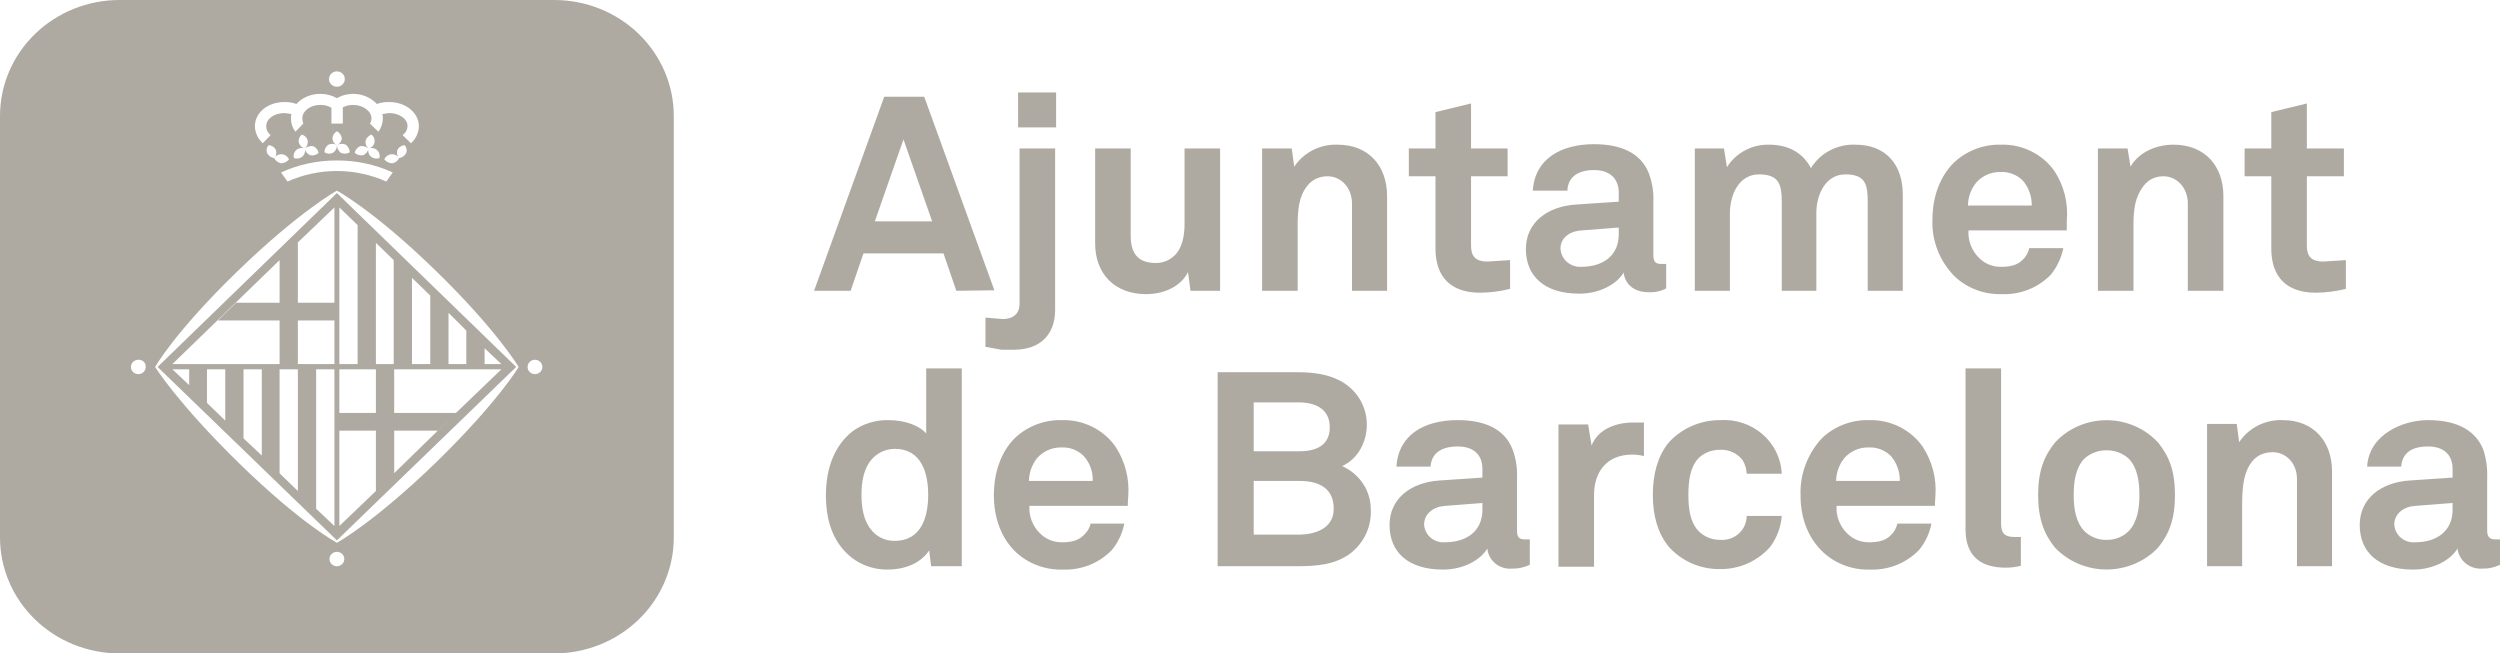
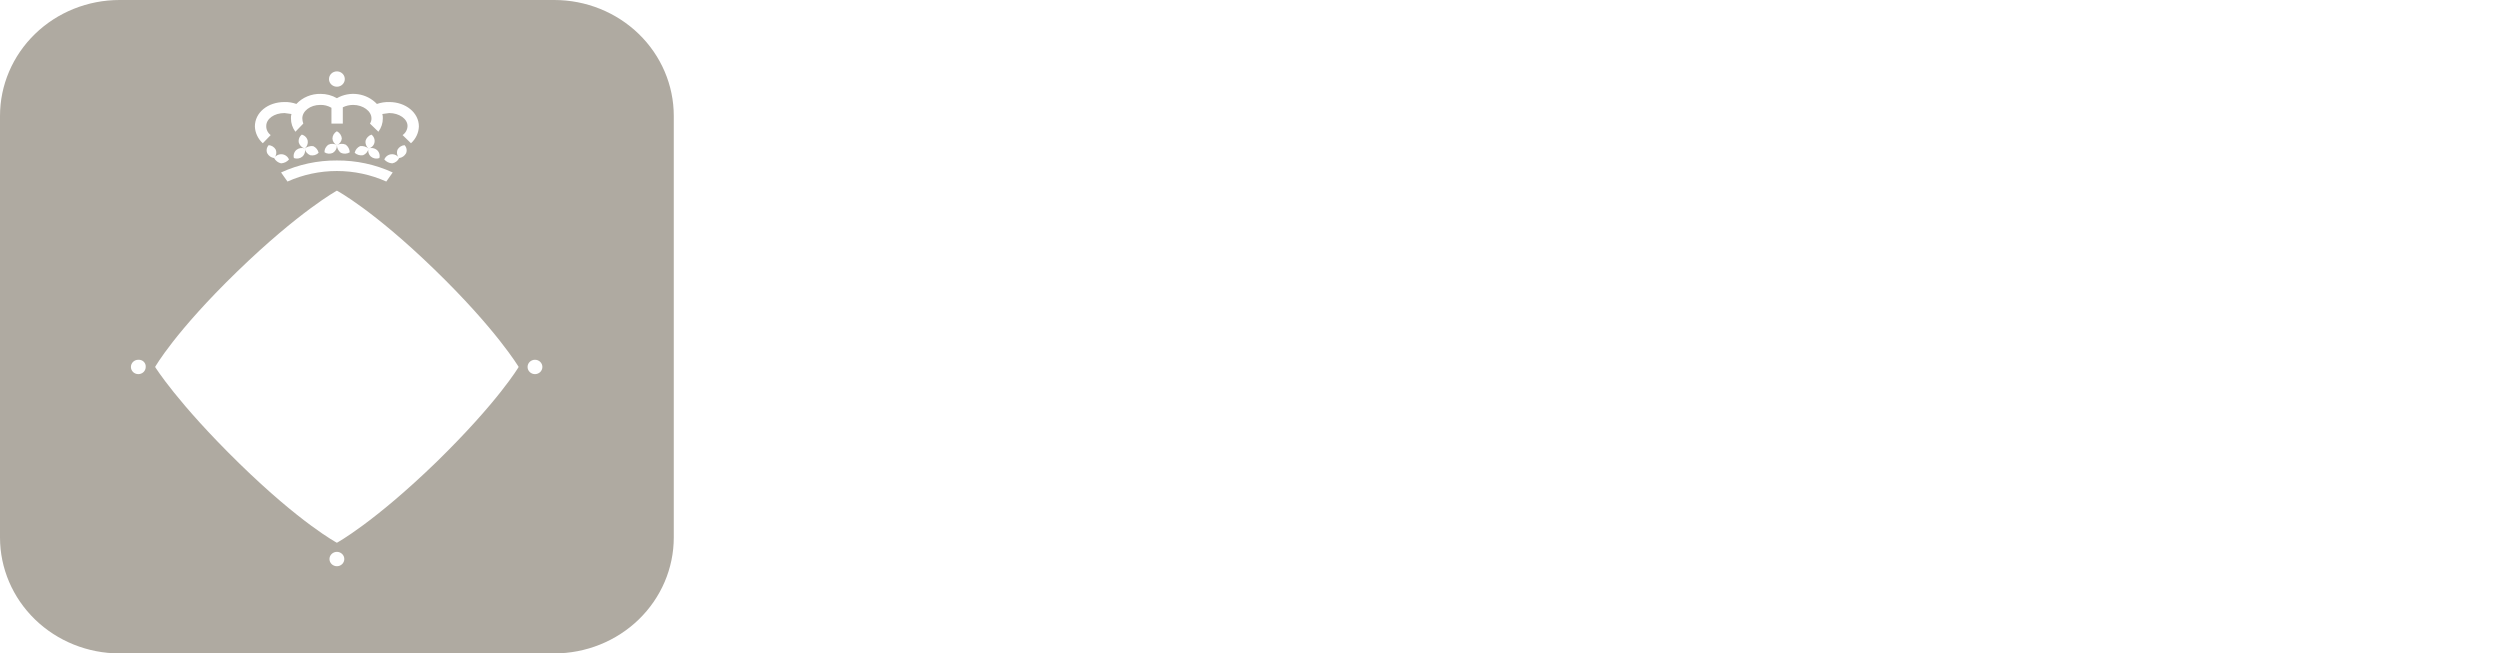
<svg xmlns="http://www.w3.org/2000/svg" width="176" height="46" viewBox="0 0 176 46" fill="none">
  <g clip-path="url(#clip0_6581_2798)">
-     <path d="M172.662 35.883C172.662 37.367 171.583 38.176 170.019 38.176C169.838 38.19 169.656 38.168 169.483 38.112C169.311 38.057 169.152 37.968 169.016 37.852C168.88 37.735 168.769 37.594 168.69 37.435C168.612 37.276 168.567 37.104 168.558 36.928C168.558 36.119 169.288 35.647 170.053 35.613L172.662 35.411V35.883ZM176 39.761V37.974H175.687C175.27 37.974 175.096 37.805 175.096 37.333V33.657C175.126 32.972 175.032 32.287 174.818 31.634C174.192 30.116 172.696 29.576 170.923 29.576C169.149 29.576 166.784 30.588 166.645 32.848H169.045C169.114 31.903 169.775 31.431 170.923 31.431C172.07 31.431 172.662 32.038 172.662 33.016V33.623L169.636 33.826C167.654 33.961 166.124 35.073 166.124 36.962C166.124 38.85 167.41 40.098 169.879 40.098C171.34 40.098 172.522 39.424 173.009 38.614C173.053 39.023 173.259 39.399 173.584 39.663C173.908 39.928 174.325 40.059 174.748 40.031C175.182 40.045 175.613 39.952 176 39.761ZM164.176 39.862V33.185C164.176 31.094 162.89 29.576 160.699 29.576C160.093 29.554 159.493 29.686 158.956 29.958C158.419 30.23 157.965 30.633 157.638 31.128L157.465 29.846H155.378V39.862H157.847V35.782C157.847 34.938 157.847 33.893 158.195 33.084C158.543 32.274 159.134 31.836 160.003 31.836C160.873 31.836 161.707 32.544 161.707 33.724V39.862H164.176ZM150.614 34.837C150.614 35.782 150.475 36.726 149.883 37.367C149.682 37.572 149.439 37.735 149.17 37.846C148.901 37.956 148.611 38.011 148.318 38.007C148.02 38.016 147.724 37.963 147.448 37.852C147.173 37.742 146.924 37.577 146.719 37.367C146.128 36.726 145.989 35.782 145.989 34.837C145.989 33.893 146.128 32.949 146.719 32.308C147.149 31.909 147.724 31.691 148.318 31.701C148.902 31.697 149.464 31.915 149.883 32.308C150.475 32.949 150.614 33.893 150.614 34.837ZM153.118 34.837C153.118 33.151 152.7 32.106 151.935 31.161C151.478 30.665 150.919 30.267 150.292 29.995C149.666 29.723 148.987 29.582 148.301 29.582C147.615 29.582 146.936 29.723 146.31 29.995C145.684 30.267 145.124 30.665 144.667 31.161C143.902 32.106 143.485 33.151 143.485 34.837C143.485 36.523 143.902 37.603 144.667 38.547C145.13 39.035 145.691 39.424 146.317 39.69C146.942 39.956 147.618 40.093 148.301 40.093C148.984 40.093 149.66 39.956 150.285 39.69C150.911 39.424 151.473 39.035 151.935 38.547C152.7 37.603 153.118 36.557 153.118 34.837ZM142.268 39.828V37.805H141.85C141.016 37.805 140.876 37.434 140.876 36.827V25.934H138.373V37.266C138.373 39.188 139.485 39.963 141.189 39.963C141.554 39.968 141.917 39.923 142.268 39.828ZM133.747 33.859H129.261C129.269 33.287 129.464 32.732 129.818 32.274C130.028 32.026 130.294 31.827 130.595 31.693C130.896 31.558 131.225 31.492 131.557 31.499C131.847 31.487 132.137 31.534 132.406 31.639C132.676 31.744 132.92 31.903 133.122 32.106C133.54 32.599 133.762 33.221 133.747 33.859ZM136.251 34.938C136.35 33.705 136.033 32.474 135.347 31.431C134.927 30.838 134.359 30.357 133.697 30.033C133.034 29.709 132.298 29.552 131.557 29.576C130.945 29.564 130.338 29.671 129.77 29.891C129.203 30.111 128.687 30.44 128.253 30.858C127.241 31.959 126.705 33.397 126.758 34.871C126.758 36.523 127.314 37.906 128.357 38.884C128.793 39.286 129.306 39.599 129.867 39.808C130.428 40.016 131.026 40.115 131.626 40.098C132.274 40.125 132.921 40.016 133.521 39.777C134.122 39.538 134.662 39.176 135.104 38.716C135.546 38.176 135.844 37.539 135.973 36.861H133.574C133.506 37.184 133.336 37.479 133.087 37.704C132.739 38.041 132.287 38.176 131.591 38.176C131.307 38.181 131.025 38.13 130.762 38.026C130.499 37.921 130.26 37.766 130.061 37.569C129.795 37.316 129.589 37.01 129.457 36.672C129.325 36.335 129.27 35.973 129.296 35.613H136.217C136.217 35.377 136.251 34.938 136.251 34.938ZM125.436 36.321H122.967C122.968 36.554 122.919 36.785 122.823 36.999C122.727 37.213 122.586 37.405 122.41 37.564C122.233 37.722 122.025 37.844 121.797 37.92C121.57 37.996 121.329 38.026 121.089 38.007C120.802 38.008 120.518 37.952 120.255 37.842C119.992 37.731 119.755 37.57 119.559 37.367C118.968 36.726 118.863 35.782 118.863 34.837C118.863 33.893 118.968 32.915 119.559 32.274C119.758 32.077 119.996 31.922 120.259 31.817C120.523 31.713 120.805 31.662 121.089 31.667C121.399 31.651 121.707 31.71 121.987 31.839C122.267 31.969 122.508 32.165 122.689 32.409C122.859 32.697 122.954 33.022 122.967 33.353H125.436C125.414 32.826 125.283 32.308 125.051 31.831C124.819 31.354 124.491 30.926 124.086 30.574C123.68 30.222 123.206 29.952 122.692 29.781C122.177 29.609 121.632 29.54 121.089 29.576C120.405 29.575 119.728 29.716 119.104 29.989C118.48 30.263 117.924 30.662 117.472 31.161C116.707 32.106 116.36 33.353 116.36 34.837C116.36 36.321 116.707 37.535 117.472 38.48C117.919 38.984 118.475 39.387 119.1 39.661C119.724 39.935 120.403 40.072 121.089 40.065C121.765 40.072 122.433 39.934 123.047 39.659C123.66 39.385 124.203 38.982 124.636 38.48C125.1 37.844 125.377 37.098 125.436 36.321ZM115.734 32.072V29.745H114.969C113.751 29.745 112.499 30.217 112.047 31.364L111.804 29.88H109.717V39.896H112.221V34.837C112.221 33.218 113.125 32.005 114.899 32.005C115.18 32.005 115.461 32.039 115.734 32.106M104.362 35.883C104.362 37.367 103.284 38.176 101.719 38.176C101.538 38.19 101.356 38.168 101.184 38.112C101.012 38.057 100.853 37.968 100.717 37.852C100.58 37.735 100.47 37.594 100.391 37.435C100.312 37.276 100.267 37.104 100.258 36.928C100.258 36.119 100.989 35.647 101.754 35.613L104.362 35.411V35.883ZM107.7 39.761V37.974H107.353C106.935 37.974 106.796 37.805 106.796 37.333V33.657C106.831 32.969 106.725 32.281 106.483 31.634C105.892 30.116 104.397 29.576 102.623 29.576C100.293 29.576 98.45 30.588 98.311 32.848H100.711C100.78 31.903 101.476 31.431 102.623 31.431C103.771 31.431 104.362 32.038 104.362 33.016V33.623L101.336 33.826C99.354 33.961 97.824 35.073 97.824 36.962C97.824 38.85 99.111 40.098 101.58 40.098C103.04 40.098 104.223 39.424 104.71 38.614C104.727 38.818 104.786 39.017 104.883 39.199C104.98 39.381 105.113 39.542 105.275 39.674C105.437 39.805 105.624 39.905 105.825 39.966C106.026 40.027 106.238 40.049 106.449 40.031C106.882 40.041 107.312 39.948 107.7 39.761ZM93.894 35.815C93.894 37.198 92.608 37.636 91.425 37.636H88.261V33.859H91.495C92.851 33.859 93.894 34.365 93.894 35.815ZM93.616 30.082C93.616 31.364 92.642 31.768 91.495 31.768H88.261V28.328H91.425C92.573 28.328 93.616 28.767 93.616 30.082ZM96.503 35.883C96.509 35.237 96.321 34.603 95.963 34.058C95.605 33.514 95.092 33.081 94.486 32.814C95.668 32.274 96.224 31.026 96.224 29.914C96.23 29.326 96.084 28.746 95.798 28.227C95.513 27.709 95.097 27.268 94.59 26.946C93.616 26.339 92.469 26.204 91.321 26.204H85.722V39.862H91.321C92.677 39.862 93.999 39.761 95.077 38.952C95.547 38.585 95.921 38.116 96.169 37.583C96.417 37.05 96.531 36.467 96.503 35.883ZM76.924 33.859H72.438C72.445 33.287 72.64 32.732 72.994 32.274C73.205 32.026 73.471 31.827 73.772 31.693C74.073 31.558 74.402 31.492 74.733 31.499C75.023 31.487 75.313 31.534 75.583 31.639C75.853 31.744 76.096 31.903 76.298 32.106C76.731 32.59 76.956 33.218 76.924 33.859ZM79.428 34.938C79.527 33.705 79.21 32.474 78.524 31.431C78.103 30.838 77.536 30.357 76.873 30.033C76.211 29.709 75.475 29.552 74.733 29.576C74.122 29.564 73.514 29.671 72.947 29.891C72.379 30.111 71.863 30.44 71.429 30.858C70.456 31.836 69.969 33.286 69.969 34.871C69.969 36.456 70.49 37.906 71.534 38.884C71.969 39.286 72.482 39.599 73.043 39.808C73.604 40.016 74.202 40.115 74.803 40.098C75.451 40.125 76.097 40.016 76.698 39.777C77.298 39.538 77.838 39.176 78.28 38.716C78.722 38.176 79.02 37.539 79.15 36.861H76.785C76.705 37.188 76.523 37.482 76.263 37.704C75.915 38.041 75.463 38.176 74.768 38.176C74.484 38.181 74.201 38.13 73.938 38.026C73.675 37.921 73.437 37.766 73.238 37.569C72.972 37.316 72.766 37.01 72.634 36.672C72.501 36.335 72.447 35.973 72.473 35.613H79.393C79.393 35.377 79.428 34.938 79.428 34.938ZM65.344 34.837C65.344 36.288 64.926 38.075 62.979 38.075C62.654 38.08 62.333 38.01 62.042 37.869C61.751 37.728 61.5 37.521 61.31 37.266C60.788 36.625 60.649 35.714 60.649 34.837C60.649 33.961 60.788 33.05 61.31 32.409C61.506 32.16 61.758 31.957 62.047 31.817C62.337 31.677 62.655 31.602 62.979 31.6C64.926 31.6 65.344 33.387 65.344 34.837ZM67.708 39.862V25.934H65.204V30.521C64.787 30.015 63.813 29.576 62.527 29.576C61.61 29.559 60.715 29.844 59.988 30.386C58.771 31.364 58.145 32.915 58.145 34.871C58.145 36.827 58.736 38.277 59.953 39.255C60.674 39.811 61.571 40.109 62.492 40.098C63.64 40.098 64.787 39.694 65.413 38.749L65.552 39.862H67.708Z" fill="#AFAAA1" />
-     <path d="M165.15 20.336V18.312L163.55 18.413C162.751 18.413 162.403 18.076 162.403 17.301V12.411H165.011V10.454H162.403V7.284L159.899 7.891V10.454H158.021V12.411H159.899V17.503C159.899 19.459 160.942 20.606 163.029 20.606C163.745 20.601 164.457 20.51 165.15 20.336ZM156.526 20.471V13.793C156.526 11.702 155.239 10.185 153.013 10.185C151.831 10.185 150.579 10.691 149.988 11.736L149.779 10.454H147.693V20.471H150.197V16.39C150.197 15.547 150.162 14.502 150.544 13.692C150.927 12.883 151.448 12.411 152.318 12.411C153.187 12.411 154.022 13.152 154.022 14.333V20.471H156.526ZM143.033 14.468H138.547C138.549 13.895 138.745 13.338 139.103 12.883C139.314 12.634 139.579 12.435 139.881 12.301C140.182 12.167 140.51 12.1 140.842 12.107C141.132 12.095 141.422 12.143 141.692 12.248C141.961 12.352 142.205 12.511 142.407 12.714C142.825 13.207 143.048 13.829 143.033 14.468ZM145.502 15.547C145.619 14.317 145.313 13.084 144.632 12.04C144.212 11.447 143.645 10.966 142.982 10.642C142.32 10.317 141.583 10.16 140.842 10.185C140.231 10.172 139.623 10.28 139.056 10.5C138.488 10.72 137.972 11.049 137.538 11.466C136.564 12.444 136.043 13.861 136.043 15.479C136.015 16.219 136.143 16.955 136.418 17.645C136.693 18.335 137.11 18.964 137.643 19.493C138.078 19.894 138.591 20.208 139.152 20.416C139.713 20.625 140.311 20.723 140.911 20.707C141.56 20.734 142.206 20.624 142.807 20.386C143.407 20.147 143.947 19.785 144.389 19.324C144.824 18.78 145.122 18.145 145.258 17.469H142.859C142.791 17.793 142.621 18.087 142.372 18.312C142.024 18.65 141.572 18.784 140.877 18.784C140.592 18.79 140.31 18.738 140.047 18.634C139.784 18.53 139.545 18.374 139.347 18.177C139.082 17.923 138.878 17.617 138.746 17.28C138.614 16.942 138.558 16.581 138.581 16.221H145.502V15.547ZM133.956 20.471V13.692C133.956 11.635 132.809 10.185 130.618 10.185C129.991 10.161 129.369 10.302 128.818 10.593C128.267 10.884 127.807 11.314 127.488 11.837C126.966 10.825 125.993 10.185 124.532 10.185C123.939 10.174 123.354 10.314 122.835 10.593C122.316 10.871 121.882 11.277 121.576 11.77L121.367 10.454H119.316V20.471H121.785V15.007C121.785 13.726 122.411 12.276 123.837 12.276C125.262 12.276 125.436 13.018 125.436 14.232V20.471H127.871V15.007C127.871 13.726 128.496 12.276 129.922 12.276C131.348 12.276 131.487 13.018 131.487 14.232V20.471H133.956ZM113.96 16.491C113.96 17.975 112.882 18.784 111.317 18.784C111.135 18.794 110.952 18.768 110.779 18.708C110.607 18.648 110.448 18.557 110.313 18.438C110.177 18.319 110.067 18.175 109.989 18.014C109.91 17.854 109.866 17.68 109.857 17.503C109.857 16.694 110.587 16.255 111.352 16.221L113.96 16.019V16.491ZM117.299 20.336V18.582H116.951C116.534 18.582 116.395 18.413 116.395 17.941V14.232C116.43 13.544 116.323 12.856 116.082 12.208C115.49 10.691 113.995 10.151 112.221 10.151C109.926 10.151 108.048 11.163 107.909 13.422H110.344C110.378 12.478 111.074 11.972 112.221 11.972C113.369 11.972 113.96 12.613 113.96 13.557V14.198L110.935 14.4C108.953 14.535 107.422 15.648 107.422 17.537C107.422 19.425 108.709 20.673 111.178 20.673C112.639 20.673 113.821 19.998 114.308 19.189C114.378 19.931 114.969 20.572 116.047 20.572C116.482 20.599 116.916 20.506 117.299 20.302V20.336ZM106.31 20.336V18.312L104.71 18.413C103.91 18.413 103.562 18.076 103.562 17.301V12.411H106.136V10.454H103.562V7.284L101.058 7.891V10.454H99.18V12.411H101.058V17.503C101.058 19.459 102.102 20.606 104.188 20.606C104.904 20.601 105.617 20.51 106.31 20.336ZM97.65 20.471V13.793C97.65 11.702 96.364 10.185 94.173 10.185C93.568 10.162 92.967 10.294 92.43 10.566C91.893 10.838 91.439 11.241 91.113 11.736L90.939 10.454H88.852V20.471H91.356V16.39C91.356 15.547 91.321 14.502 91.669 13.692C92.017 12.883 92.608 12.411 93.477 12.411C94.347 12.411 95.181 13.152 95.181 14.333V20.471H97.65ZM85.896 20.471V10.454H83.392V15.749C83.392 16.559 83.253 17.469 82.662 18.009C82.318 18.334 81.856 18.515 81.375 18.515C80.054 18.515 79.602 17.773 79.602 16.592V10.454H77.098V17.132C77.098 19.29 78.489 20.707 80.68 20.707C82.001 20.707 83.149 20.133 83.636 19.155L83.81 20.471H85.896ZM74.281 21.853V10.454H71.777V21.381C71.777 22.056 71.36 22.46 70.595 22.46L69.378 22.359V24.416L70.491 24.619H71.395C73.238 24.619 74.281 23.54 74.281 21.82M74.351 6.509H71.673V8.971H74.351V6.509ZM65.622 15.581H61.588L63.605 9.814L65.622 15.581ZM70.004 20.437L65.066 6.812H62.249L57.31 20.471H59.884L60.788 17.84H66.422L67.326 20.471L70.004 20.437Z" fill="#AFAAA1" />
-     <path d="M11.093 25.833L23.717 38.041L36.34 25.833L23.717 13.591L11.093 25.833ZM19.683 18.312V21.314H16.623L15.336 22.561H19.683V25.63H12.136L19.683 18.312ZM13.319 27.114L12.136 26.001H13.319V27.114ZM15.857 29.61L14.571 28.362V26.001H15.857V29.61ZM18.431 32.072L17.144 30.858V26.001H18.431V32.072ZM20.97 34.567L19.683 33.32V26.001H20.97V34.567ZM23.543 37.029L22.256 35.815V26.001H23.543V37.029ZM23.543 25.63H20.97V22.561H23.543V25.63ZM23.543 21.314H20.97V17.064L23.543 14.603V21.314ZM34.115 24.517L35.297 25.63H34.115V24.517ZM31.576 22.022L32.828 23.27V25.63H31.576V22.022ZM29.003 19.56L30.29 20.808V25.63H29.003V19.56ZM26.464 17.098L27.716 18.312V25.63H26.464V17.098ZM23.891 14.603L25.177 15.85V25.63H23.891V14.603ZM23.891 26.001H26.464V29.07H23.891V26.001ZM23.891 30.318H26.464V34.567L27.751 33.32V30.318H30.811L31.82 29.34L32.098 29.07H27.751V26.001H35.297L32.098 29.07L31.82 29.34L26.464 34.567L23.891 37.029V30.318Z" fill="#AFAAA1" />
    <path d="M39.018 0H8.416C6.184 0 4.043 0.86 2.465 2.39C0.887 3.921 0 5.997 0 8.161V37.839C0 40.003 0.887 42.079 2.465 43.61C4.043 45.14 6.184 46 8.416 46H39.018C41.25 46 43.391 45.14 44.969 43.61C46.547 42.079 47.434 40.003 47.434 37.839V8.161C47.434 5.997 46.547 3.921 44.969 2.39C43.391 0.86 41.25 0 39.018 0ZM23.717 5.025C23.827 5.025 23.935 5.057 24.026 5.116C24.118 5.175 24.189 5.259 24.231 5.358C24.273 5.457 24.284 5.565 24.263 5.67C24.241 5.774 24.188 5.871 24.11 5.946C24.033 6.022 23.933 6.073 23.826 6.094C23.718 6.115 23.606 6.104 23.504 6.063C23.402 6.022 23.316 5.953 23.254 5.864C23.193 5.776 23.161 5.671 23.161 5.565C23.161 5.421 23.219 5.284 23.324 5.183C23.428 5.082 23.57 5.025 23.717 5.025ZM20.031 7.183C20.315 7.176 20.599 7.222 20.865 7.318C21.08 7.088 21.344 6.906 21.638 6.784C21.932 6.662 22.25 6.602 22.57 6.61C22.974 6.607 23.371 6.712 23.717 6.913C24.163 6.657 24.687 6.558 25.199 6.632C25.712 6.705 26.183 6.948 26.534 7.318C26.813 7.222 27.107 7.176 27.403 7.183C28.551 7.183 29.49 7.925 29.49 8.903C29.482 9.126 29.429 9.345 29.333 9.547C29.238 9.75 29.102 9.932 28.933 10.084L28.342 9.51C28.448 9.437 28.534 9.341 28.594 9.23C28.654 9.118 28.687 8.995 28.69 8.87C28.69 8.364 28.099 7.959 27.403 7.959L26.916 8.026C26.945 8.125 26.957 8.228 26.951 8.33C26.954 8.669 26.844 9 26.638 9.274L26.047 8.701C26.118 8.59 26.154 8.461 26.151 8.33C26.151 7.824 25.56 7.386 24.865 7.386C24.611 7.385 24.361 7.443 24.134 7.554V8.701H23.334V7.588C23.094 7.445 22.816 7.375 22.535 7.386C21.839 7.386 21.283 7.824 21.283 8.33C21.286 8.456 21.309 8.581 21.352 8.701L20.796 9.274C20.59 9 20.48 8.669 20.483 8.33C20.477 8.228 20.489 8.125 20.518 8.026L20.031 7.959C19.3 7.959 18.744 8.364 18.744 8.87C18.74 8.993 18.766 9.115 18.821 9.227C18.875 9.338 18.956 9.435 19.057 9.51L18.501 10.084C18.332 9.932 18.196 9.75 18.101 9.547C18.005 9.345 17.952 9.126 17.944 8.903C17.944 7.925 18.848 7.183 20.031 7.183ZM19.857 10.859C19.965 10.871 20.069 10.912 20.154 10.978C20.24 11.043 20.306 11.131 20.344 11.23C20.274 11.309 20.189 11.373 20.094 11.42C19.998 11.466 19.894 11.493 19.787 11.5C19.683 11.476 19.585 11.431 19.501 11.367C19.417 11.303 19.349 11.222 19.3 11.129C19.198 11.114 19.1 11.075 19.015 11.017C18.931 10.958 18.862 10.881 18.814 10.792C18.773 10.697 18.761 10.592 18.779 10.49C18.798 10.389 18.846 10.294 18.918 10.219C19.018 10.227 19.115 10.259 19.2 10.312C19.285 10.365 19.355 10.437 19.405 10.522C19.449 10.622 19.462 10.733 19.444 10.84C19.425 10.948 19.376 11.048 19.3 11.129C19.358 11.038 19.441 10.965 19.539 10.917C19.637 10.87 19.747 10.85 19.857 10.859ZM23.717 11.298C25.076 11.289 26.419 11.577 27.647 12.141L27.195 12.781C26.105 12.292 24.918 12.039 23.717 12.039C22.516 12.039 21.329 12.292 20.239 12.781L19.787 12.141C21.015 11.577 22.358 11.289 23.717 11.298ZM21.039 10.05C21.015 9.945 21.022 9.836 21.059 9.734C21.096 9.633 21.161 9.544 21.248 9.477C21.352 9.505 21.447 9.562 21.52 9.639C21.594 9.716 21.644 9.812 21.665 9.915C21.679 10.015 21.668 10.116 21.631 10.21C21.595 10.305 21.535 10.388 21.457 10.454C21.539 10.39 21.633 10.342 21.735 10.313C21.836 10.284 21.943 10.275 22.048 10.286C22.145 10.331 22.23 10.396 22.296 10.478C22.363 10.56 22.409 10.656 22.43 10.758C22.355 10.833 22.261 10.888 22.158 10.918C22.054 10.947 21.944 10.95 21.839 10.927C21.739 10.887 21.651 10.822 21.584 10.74C21.516 10.657 21.473 10.559 21.457 10.454C21.485 10.556 21.483 10.664 21.453 10.765C21.422 10.866 21.363 10.957 21.283 11.028C21.203 11.094 21.105 11.139 21.001 11.157C20.897 11.174 20.79 11.165 20.692 11.129C20.663 11.027 20.665 10.92 20.695 10.819C20.726 10.717 20.785 10.627 20.865 10.556C20.946 10.489 21.043 10.445 21.147 10.427C21.251 10.409 21.358 10.419 21.457 10.454C21.358 10.426 21.268 10.373 21.196 10.303C21.123 10.232 21.069 10.145 21.039 10.05ZM23.404 9.746C23.408 9.643 23.438 9.543 23.493 9.454C23.548 9.366 23.625 9.292 23.717 9.24C23.814 9.29 23.896 9.363 23.957 9.451C24.017 9.539 24.055 9.641 24.065 9.746C24.055 9.848 24.018 9.945 23.957 10.028C23.896 10.111 23.813 10.177 23.717 10.219C23.81 10.163 23.916 10.131 24.026 10.125C24.135 10.119 24.244 10.14 24.343 10.185C24.427 10.249 24.496 10.331 24.544 10.424C24.592 10.518 24.619 10.62 24.621 10.724C24.528 10.78 24.422 10.812 24.313 10.818C24.203 10.824 24.094 10.803 23.995 10.758C23.911 10.694 23.842 10.612 23.794 10.518C23.746 10.425 23.72 10.323 23.717 10.219C23.723 10.324 23.701 10.43 23.652 10.524C23.603 10.619 23.53 10.699 23.439 10.758C23.346 10.803 23.242 10.824 23.139 10.818C23.035 10.812 22.934 10.78 22.848 10.724C22.841 10.619 22.864 10.513 22.913 10.419C22.962 10.324 23.035 10.243 23.126 10.185C23.219 10.139 23.322 10.119 23.426 10.125C23.53 10.131 23.63 10.163 23.717 10.219C23.625 10.175 23.547 10.108 23.492 10.025C23.437 9.942 23.407 9.845 23.404 9.746ZM25.734 9.915C25.762 9.815 25.814 9.722 25.887 9.646C25.96 9.569 26.05 9.511 26.151 9.477C26.238 9.544 26.304 9.633 26.34 9.734C26.377 9.836 26.384 9.945 26.36 10.05C26.337 10.149 26.285 10.239 26.211 10.31C26.137 10.382 26.044 10.432 25.943 10.454C26.042 10.419 26.149 10.409 26.253 10.427C26.357 10.445 26.454 10.489 26.534 10.556C26.614 10.627 26.673 10.717 26.704 10.819C26.735 10.92 26.736 11.027 26.708 11.129C26.609 11.165 26.502 11.174 26.398 11.157C26.294 11.139 26.197 11.094 26.117 11.028C26.036 10.957 25.977 10.866 25.947 10.765C25.916 10.664 25.915 10.556 25.943 10.454C25.927 10.559 25.883 10.657 25.816 10.74C25.749 10.822 25.661 10.887 25.56 10.927C25.455 10.944 25.347 10.939 25.244 10.909C25.142 10.88 25.047 10.828 24.969 10.758C24.991 10.656 25.037 10.56 25.103 10.478C25.169 10.396 25.255 10.331 25.352 10.286C25.457 10.273 25.564 10.281 25.665 10.31C25.767 10.339 25.862 10.388 25.943 10.454C25.864 10.388 25.805 10.305 25.768 10.21C25.732 10.116 25.72 10.015 25.734 9.915ZM27.612 11.5C27.505 11.493 27.401 11.466 27.306 11.42C27.21 11.373 27.125 11.309 27.055 11.23C27.093 11.131 27.159 11.043 27.245 10.978C27.331 10.912 27.434 10.871 27.542 10.859C27.652 10.85 27.762 10.87 27.86 10.917C27.958 10.965 28.041 11.038 28.099 11.129C28.024 11.048 27.974 10.948 27.956 10.84C27.937 10.733 27.951 10.622 27.994 10.522C28.044 10.437 28.115 10.365 28.2 10.312C28.284 10.259 28.381 10.227 28.481 10.219C28.553 10.294 28.602 10.389 28.62 10.49C28.639 10.592 28.627 10.697 28.586 10.792C28.538 10.881 28.468 10.958 28.384 11.017C28.299 11.075 28.202 11.114 28.099 11.129C28.055 11.225 27.988 11.309 27.903 11.373C27.818 11.438 27.718 11.481 27.612 11.5ZM9.737 26.339C9.599 26.339 9.466 26.285 9.368 26.191C9.271 26.096 9.216 25.967 9.216 25.833C9.216 25.699 9.271 25.57 9.368 25.475C9.466 25.38 9.599 25.327 9.737 25.327C9.807 25.322 9.877 25.332 9.943 25.355C10.008 25.379 10.068 25.416 10.118 25.464C10.167 25.512 10.205 25.57 10.23 25.634C10.254 25.697 10.264 25.765 10.259 25.833C10.259 25.899 10.245 25.965 10.219 26.026C10.193 26.088 10.155 26.144 10.106 26.191C10.058 26.238 10 26.275 9.937 26.3C9.874 26.326 9.806 26.339 9.737 26.339ZM23.717 39.862C23.579 39.862 23.446 39.809 23.348 39.714C23.25 39.619 23.195 39.49 23.195 39.356C23.195 39.222 23.25 39.093 23.348 38.999C23.446 38.904 23.579 38.85 23.717 38.85C23.855 38.85 23.988 38.904 24.086 38.999C24.184 39.093 24.239 39.222 24.239 39.356C24.239 39.423 24.225 39.489 24.199 39.55C24.173 39.611 24.134 39.667 24.086 39.714C24.038 39.761 23.98 39.798 23.917 39.824C23.853 39.849 23.786 39.862 23.717 39.862ZM30.742 32.51C26.325 36.793 23.717 38.21 23.717 38.21C23.717 38.21 21.178 36.861 16.831 32.611C12.485 28.362 10.92 25.833 10.92 25.833C10.92 25.833 12.311 23.371 16.692 19.122C21.074 14.872 23.717 13.422 23.717 13.422C23.717 13.422 26.256 14.771 30.603 18.987C34.95 23.202 36.514 25.833 36.514 25.833C36.514 25.833 35.089 28.261 30.742 32.51ZM37.662 26.339C37.524 26.339 37.391 26.285 37.293 26.191C37.195 26.096 37.141 25.967 37.141 25.833C37.141 25.699 37.195 25.57 37.293 25.475C37.391 25.38 37.524 25.327 37.662 25.327C37.8 25.327 37.933 25.38 38.031 25.475C38.129 25.57 38.184 25.699 38.184 25.833C38.184 25.899 38.17 25.965 38.144 26.026C38.118 26.088 38.079 26.144 38.031 26.191C37.983 26.238 37.925 26.275 37.862 26.3C37.798 26.326 37.731 26.339 37.662 26.339Z" fill="#AFAAA1" />
  </g>
  <defs>
    <clipPath id="clip0_6581_2798">
      <rect width="176" height="46" fill="white" />
    </clipPath>
  </defs>
</svg>